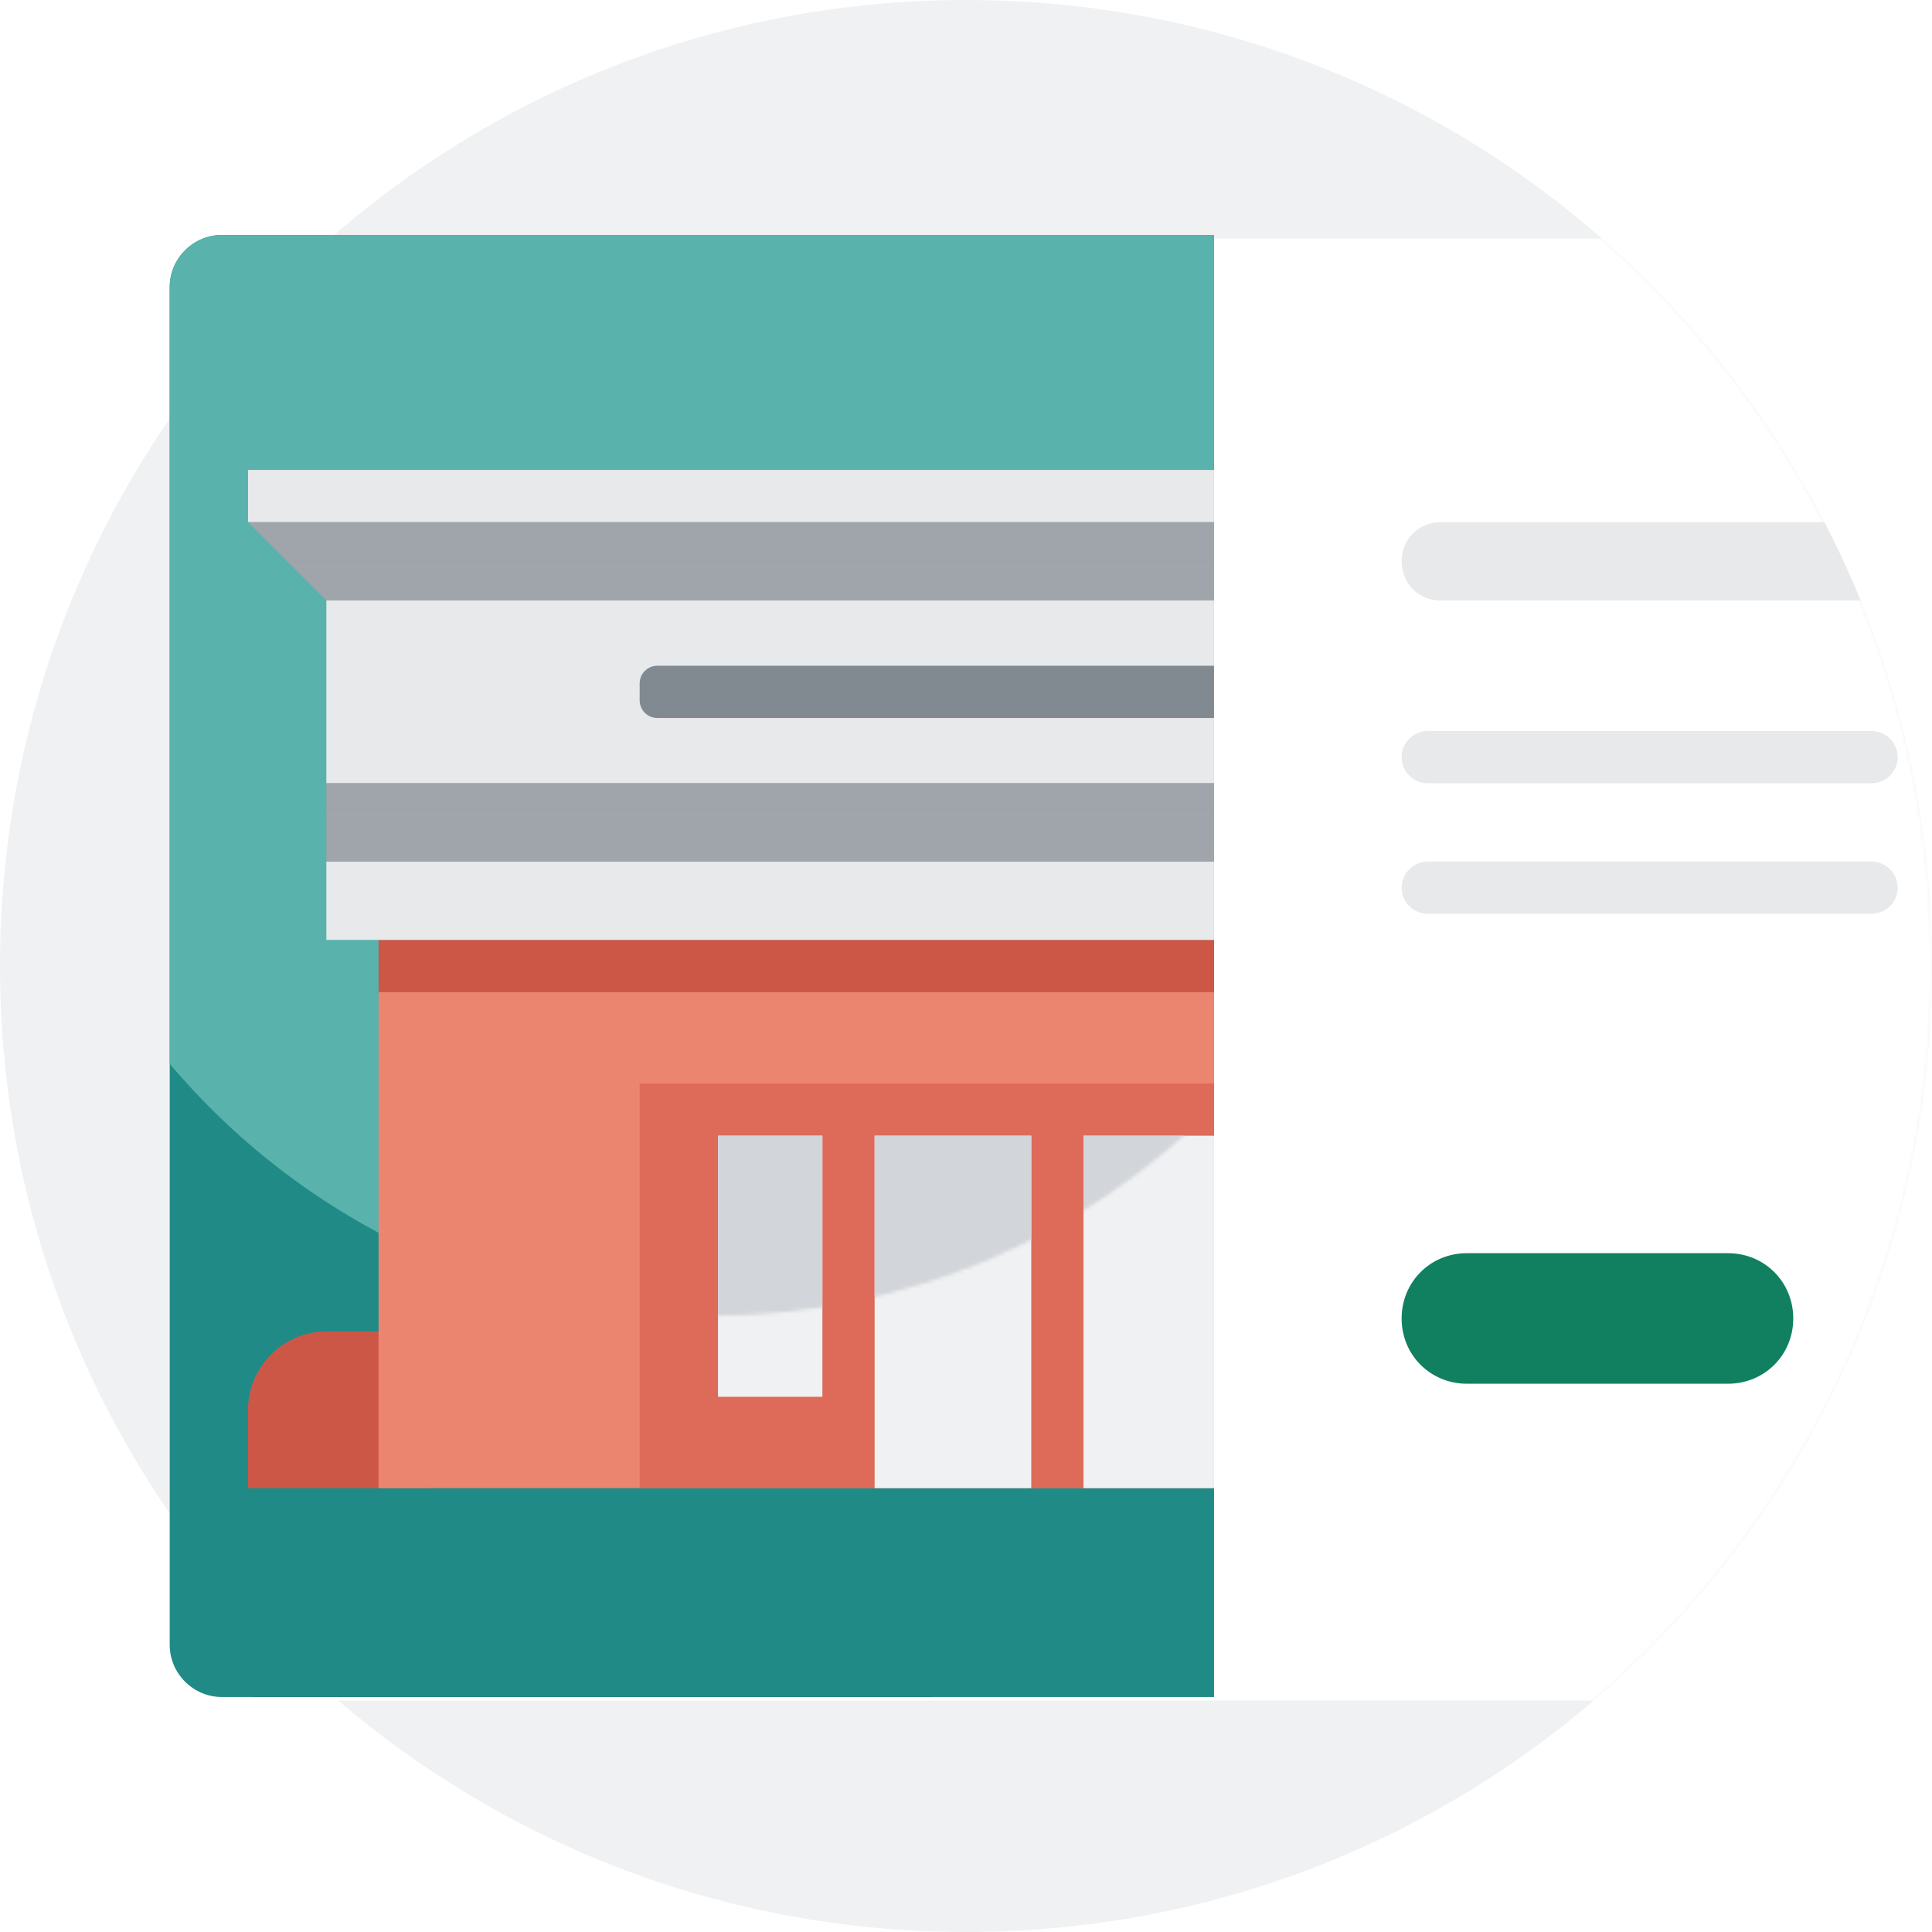
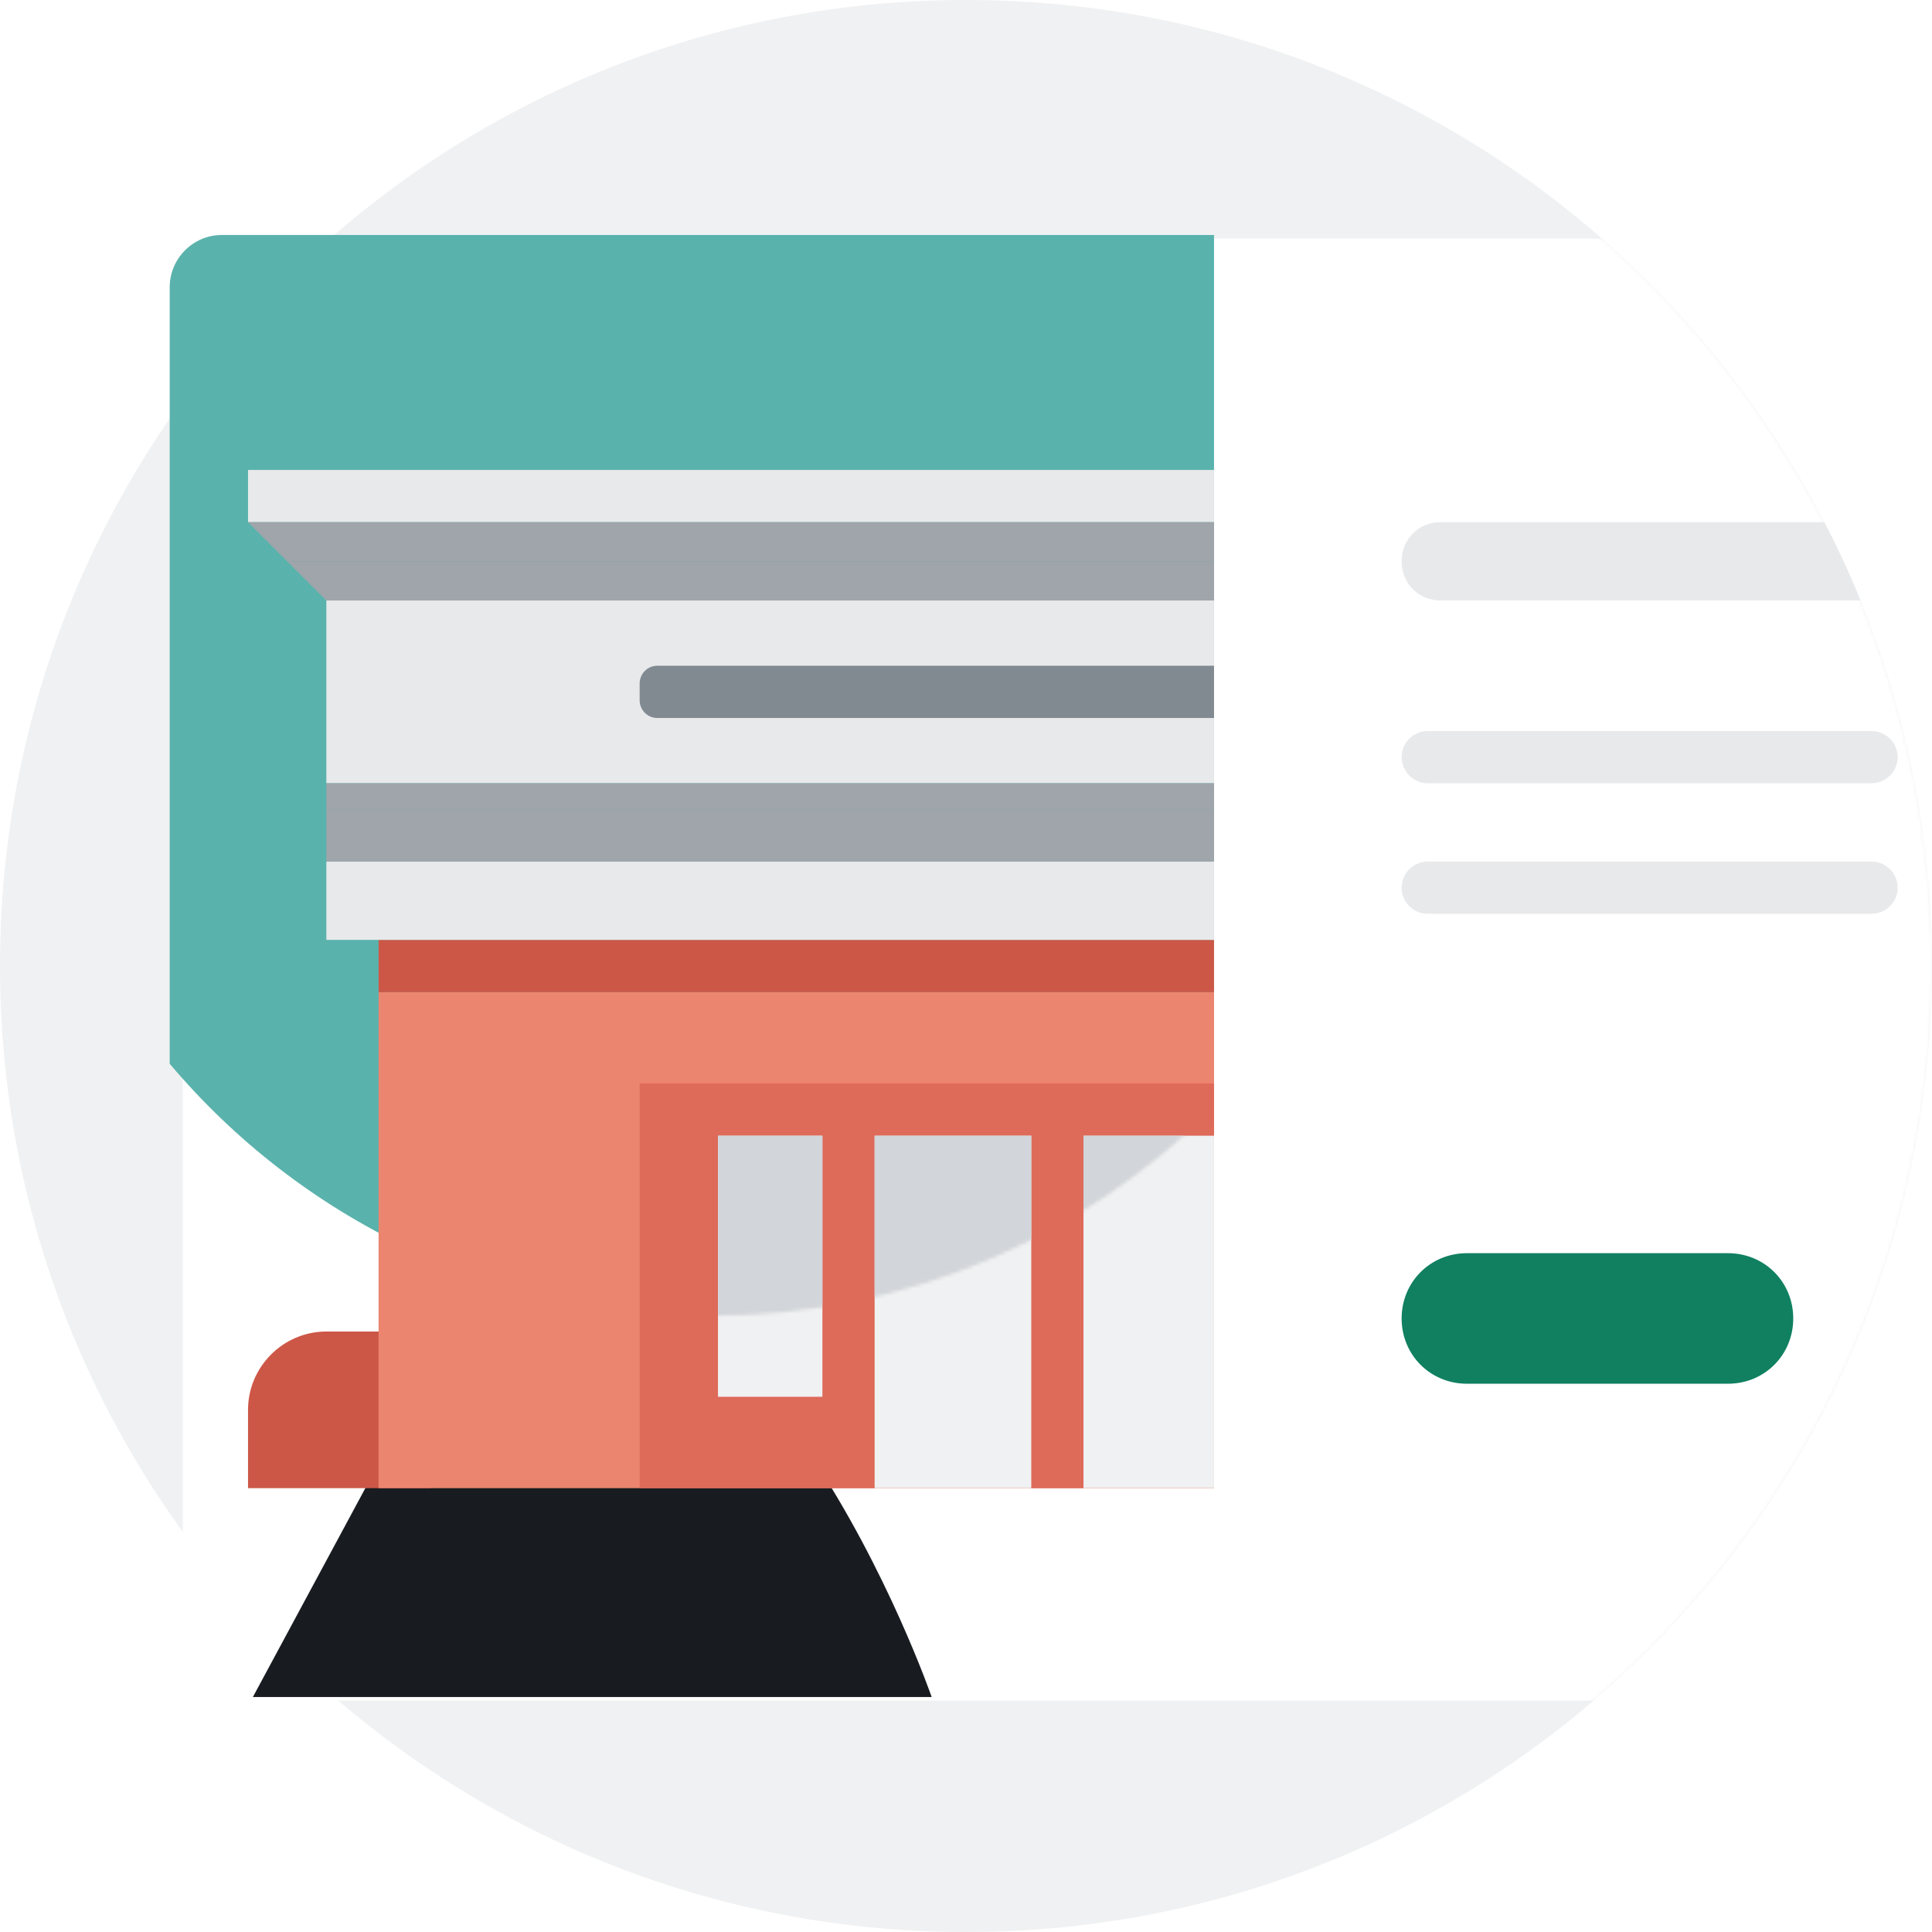
<svg xmlns="http://www.w3.org/2000/svg" width="542" height="542" viewBox="0 0 542 542" fill="none">
  <g clip-path="url(#clip0_2011_541)">
    <path d="M542 271C542 420.782 420.782 542 271 542C121.218 542 0 420.782 0 271C0 121.218 121.218 0 271 0C420.782 0 542 121.218 542 271Z" fill="#F0F1F2" />
    <mask id="mask0_2011_541" style="mask-type:alpha" maskUnits="userSpaceOnUse" x="10" y="0" width="532" height="542">
      <path d="M541.996 271C541.996 420.782 420.782 542 270.998 542H10.514V0H270.998C420.782 0 541.996 121.218 541.996 271Z" fill="white" />
    </mask>
    <g mask="url(#mask0_2011_541)">
      <g filter="url(#filter0_d_2011_541)">
        <path d="M531.057 65.919H63.572C56.806 65.919 51.27 72.511 51.27 80.568V461.432C51.27 469.489 56.806 476.081 63.572 476.081H531.057C537.825 476.081 543.362 469.489 543.362 461.432V80.568C543.362 72.511 537.825 65.919 531.057 65.919Z" fill="white" />
      </g>
    </g>
    <path fill-rule="evenodd" clip-rule="evenodd" d="M121.06 383.022L171.293 403.234L216.576 429.836L222.736 328.16C222.736 328.16 278.185 342.35 286.705 327.227C293.778 314.674 284.602 306.689 289.142 304.562C291.83 303.303 296.331 294.561 290.756 290.202C294.839 288.376 294.184 281.832 293.457 279.816C292.389 276.86 289.611 277.911 291.547 272.966C293.02 269.201 299.913 269.188 299.668 261.666C299.431 254.143 278.481 234.754 275.304 227.857C273.291 223.493 272.018 203.131 268.006 194.65C261.016 179.879 248.998 169.323 236.561 163.236C230.279 160.163 223.508 158.107 216.576 157.292C209.554 156.483 201.902 155.896 194.861 156.307C177.717 157.318 161.429 165.323 148.196 176.108C136.936 185.294 127.188 196.907 122.481 210.758C116.629 227.968 119.24 247.691 128.461 263.303C134.782 274.003 168.104 285.903 171.268 297.966L121.06 383.022Z" fill="#975D48" />
    <path fill-rule="evenodd" clip-rule="evenodd" d="M70.94 476.081C70.94 476.081 189.502 476.081 261.372 476.081C261.372 476.081 211.933 333.257 135.028 357.061L70.94 476.081Z" fill="#181C21" />
    <path fill-rule="evenodd" clip-rule="evenodd" d="M89.253 335.094C113.057 349.742 138.786 367.608 209.321 367.608C209.321 367.608 209.321 317.945 209.321 307.863C209.321 294.083 195.738 274.075 191.537 265.566C189.113 260.639 187.297 254.678 189.852 249.822C191.145 247.385 193.373 245.584 195.601 243.933C208.054 234.722 222.362 227.734 232.96 216.436C243.479 205.217 249.568 190.019 249.908 174.705C268.77 186.145 272.801 213.765 272.847 213.895C277.642 209.67 283.274 204.944 283.274 195.278C283.274 159.201 197.79 106.692 128.463 163.479C59.874 219.648 89.253 335.094 89.253 335.094Z" fill="#F0F1F2" />
-     <path d="M62.257 65.919C54.2 65.919 47.608 72.511 47.608 80.568V461.432C47.608 469.489 54.2 476.081 62.257 476.081H340.581V65.919H62.257Z" fill="#208B86" />
    <path d="M47.608 298.421V80.568C47.608 72.511 54.2 65.919 62.257 65.919H340.581V310.549C304.573 346.726 254.728 369.12 199.653 369.12C138.66 369.12 84.081 341.656 47.608 298.421Z" fill="#5AB2AC" />
    <path d="M120.851 417.486H69.581V395.513C69.581 383.428 79.469 373.541 91.554 373.541H120.851V417.486Z" fill="#CD5747" />
    <path d="M340.581 278.324H106.203V417.486H340.581V278.324Z" fill="#EC856F" />
    <path d="M340.581 303.959H179.446V417.487H340.581V303.959Z" fill="#DE6A5A" />
    <path d="M340.581 263.676H106.203V278.324H340.581V263.676Z" fill="#CD5747" />
    <path d="M340.581 168.459H91.554V219.73H340.581V168.459Z" fill="#E8E9EB" />
    <path d="M91.554 241.703V263.676H95.805H325.344H340.581V241.703H91.554Z" fill="#E8E9EB" />
    <path d="M340.581 227.054H91.554V241.703H340.581V227.054Z" fill="#9FA5AB" />
    <path d="M340.581 219.729H91.554V227.054H340.581V219.729Z" fill="#9FA5AB" />
    <path d="M340.581 131.838H69.581V146.487H340.581V131.838Z" fill="#E8E9EB" />
    <path d="M80.567 157.473H340.581V146.486H69.581L80.567 157.473Z" fill="#9FA5AB" />
    <path d="M91.554 168.46H340.581V157.473H80.567L91.554 168.46Z" fill="#9FA5AB" />
    <path d="M184.356 186.771H340.581V191.736V196.454V201.419H184.356C181.656 201.419 179.446 199.185 179.446 196.454V191.736C179.446 189.005 181.656 186.771 184.356 186.771Z" fill="#828A91" />
    <path d="M230.716 318.608H201.419V391.851H230.716V318.608Z" fill="#F0F1F2" />
    <path d="M289.311 318.608H245.365V417.486H289.311V318.608Z" fill="#F0F1F2" />
    <path d="M340.581 318.608H303.959V417.486H340.581V318.608Z" fill="#F0F1F2" />
    <mask id="mask1_2011_541" style="mask-type:alpha" maskUnits="userSpaceOnUse" x="47" y="65" width="294" height="305">
      <path d="M47.608 298.421V80.568C47.608 72.511 54.2 65.919 62.257 65.919H340.581V310.549C304.573 346.726 254.728 369.12 199.653 369.12C138.66 369.12 84.081 341.656 47.608 298.421Z" fill="#B6BABF" />
    </mask>
    <g mask="url(#mask1_2011_541)">
      <path d="M230.716 318.608H201.419V391.851H230.716V318.608Z" fill="#D2D5D9" />
      <path d="M289.311 318.608H245.365V417.486H289.311V318.608Z" fill="#D2D5D9" />
      <path d="M340.581 318.608H303.959V417.486H340.581V318.608Z" fill="#D2D5D9" />
    </g>
    <path d="M525.048 256.351H400.534C396.506 256.351 393.21 253.055 393.21 249.027C393.21 244.999 396.506 241.703 400.534 241.703H525.048C529.076 241.703 532.372 244.999 532.372 249.027C532.372 253.055 529.076 256.351 525.048 256.351Z" fill="#E8E9EB" />
    <path d="M525.048 219.73H400.534C396.506 219.73 393.21 216.434 393.21 212.405C393.21 208.377 396.506 205.081 400.534 205.081H525.048C529.076 205.081 532.372 208.377 532.372 212.405C532.372 216.434 529.076 219.73 525.048 219.73Z" fill="#E8E9EB" />
    <path d="M484.764 388.189H411.521C401.267 388.189 393.21 380.132 393.21 369.878C393.21 359.624 401.267 351.567 411.521 351.567H484.764C495.018 351.567 503.075 359.624 503.075 369.878C503.075 380.132 495.018 388.189 484.764 388.189Z" fill="#108060" />
    <path d="M511.809 146.486C515.508 153.63 518.899 160.961 521.961 168.459H404.196C397.971 168.459 393.21 163.698 393.21 157.473C393.21 151.247 397.971 146.486 404.196 146.486H511.809Z" fill="#E8E9EB" />
  </g>
  <defs>
    <filter id="filter0_d_2011_541" x="46.27" y="61.919" width="502.092" height="420.162" filterUnits="userSpaceOnUse" color-interpolation-filters="sRGB">
      <feFlood flood-opacity="0" result="BackgroundImageFix" />
      <feColorMatrix in="SourceAlpha" type="matrix" values="0 0 0 0 0 0 0 0 0 0 0 0 0 0 0 0 0 0 127 0" result="hardAlpha" />
      <feOffset dy="1" />
      <feGaussianBlur stdDeviation="2.5" />
      <feColorMatrix type="matrix" values="0 0 0 0 0 0 0 0 0 0 0 0 0 0 0 0 0 0 0.3 0" />
      <feBlend mode="normal" in2="BackgroundImageFix" result="effect1_dropShadow_2011_541" />
      <feBlend mode="normal" in="SourceGraphic" in2="effect1_dropShadow_2011_541" result="shape" />
    </filter>
    <clipPath id="clip0_2011_541">
      <rect width="542" height="542" fill="white" />
    </clipPath>
  </defs>
</svg>